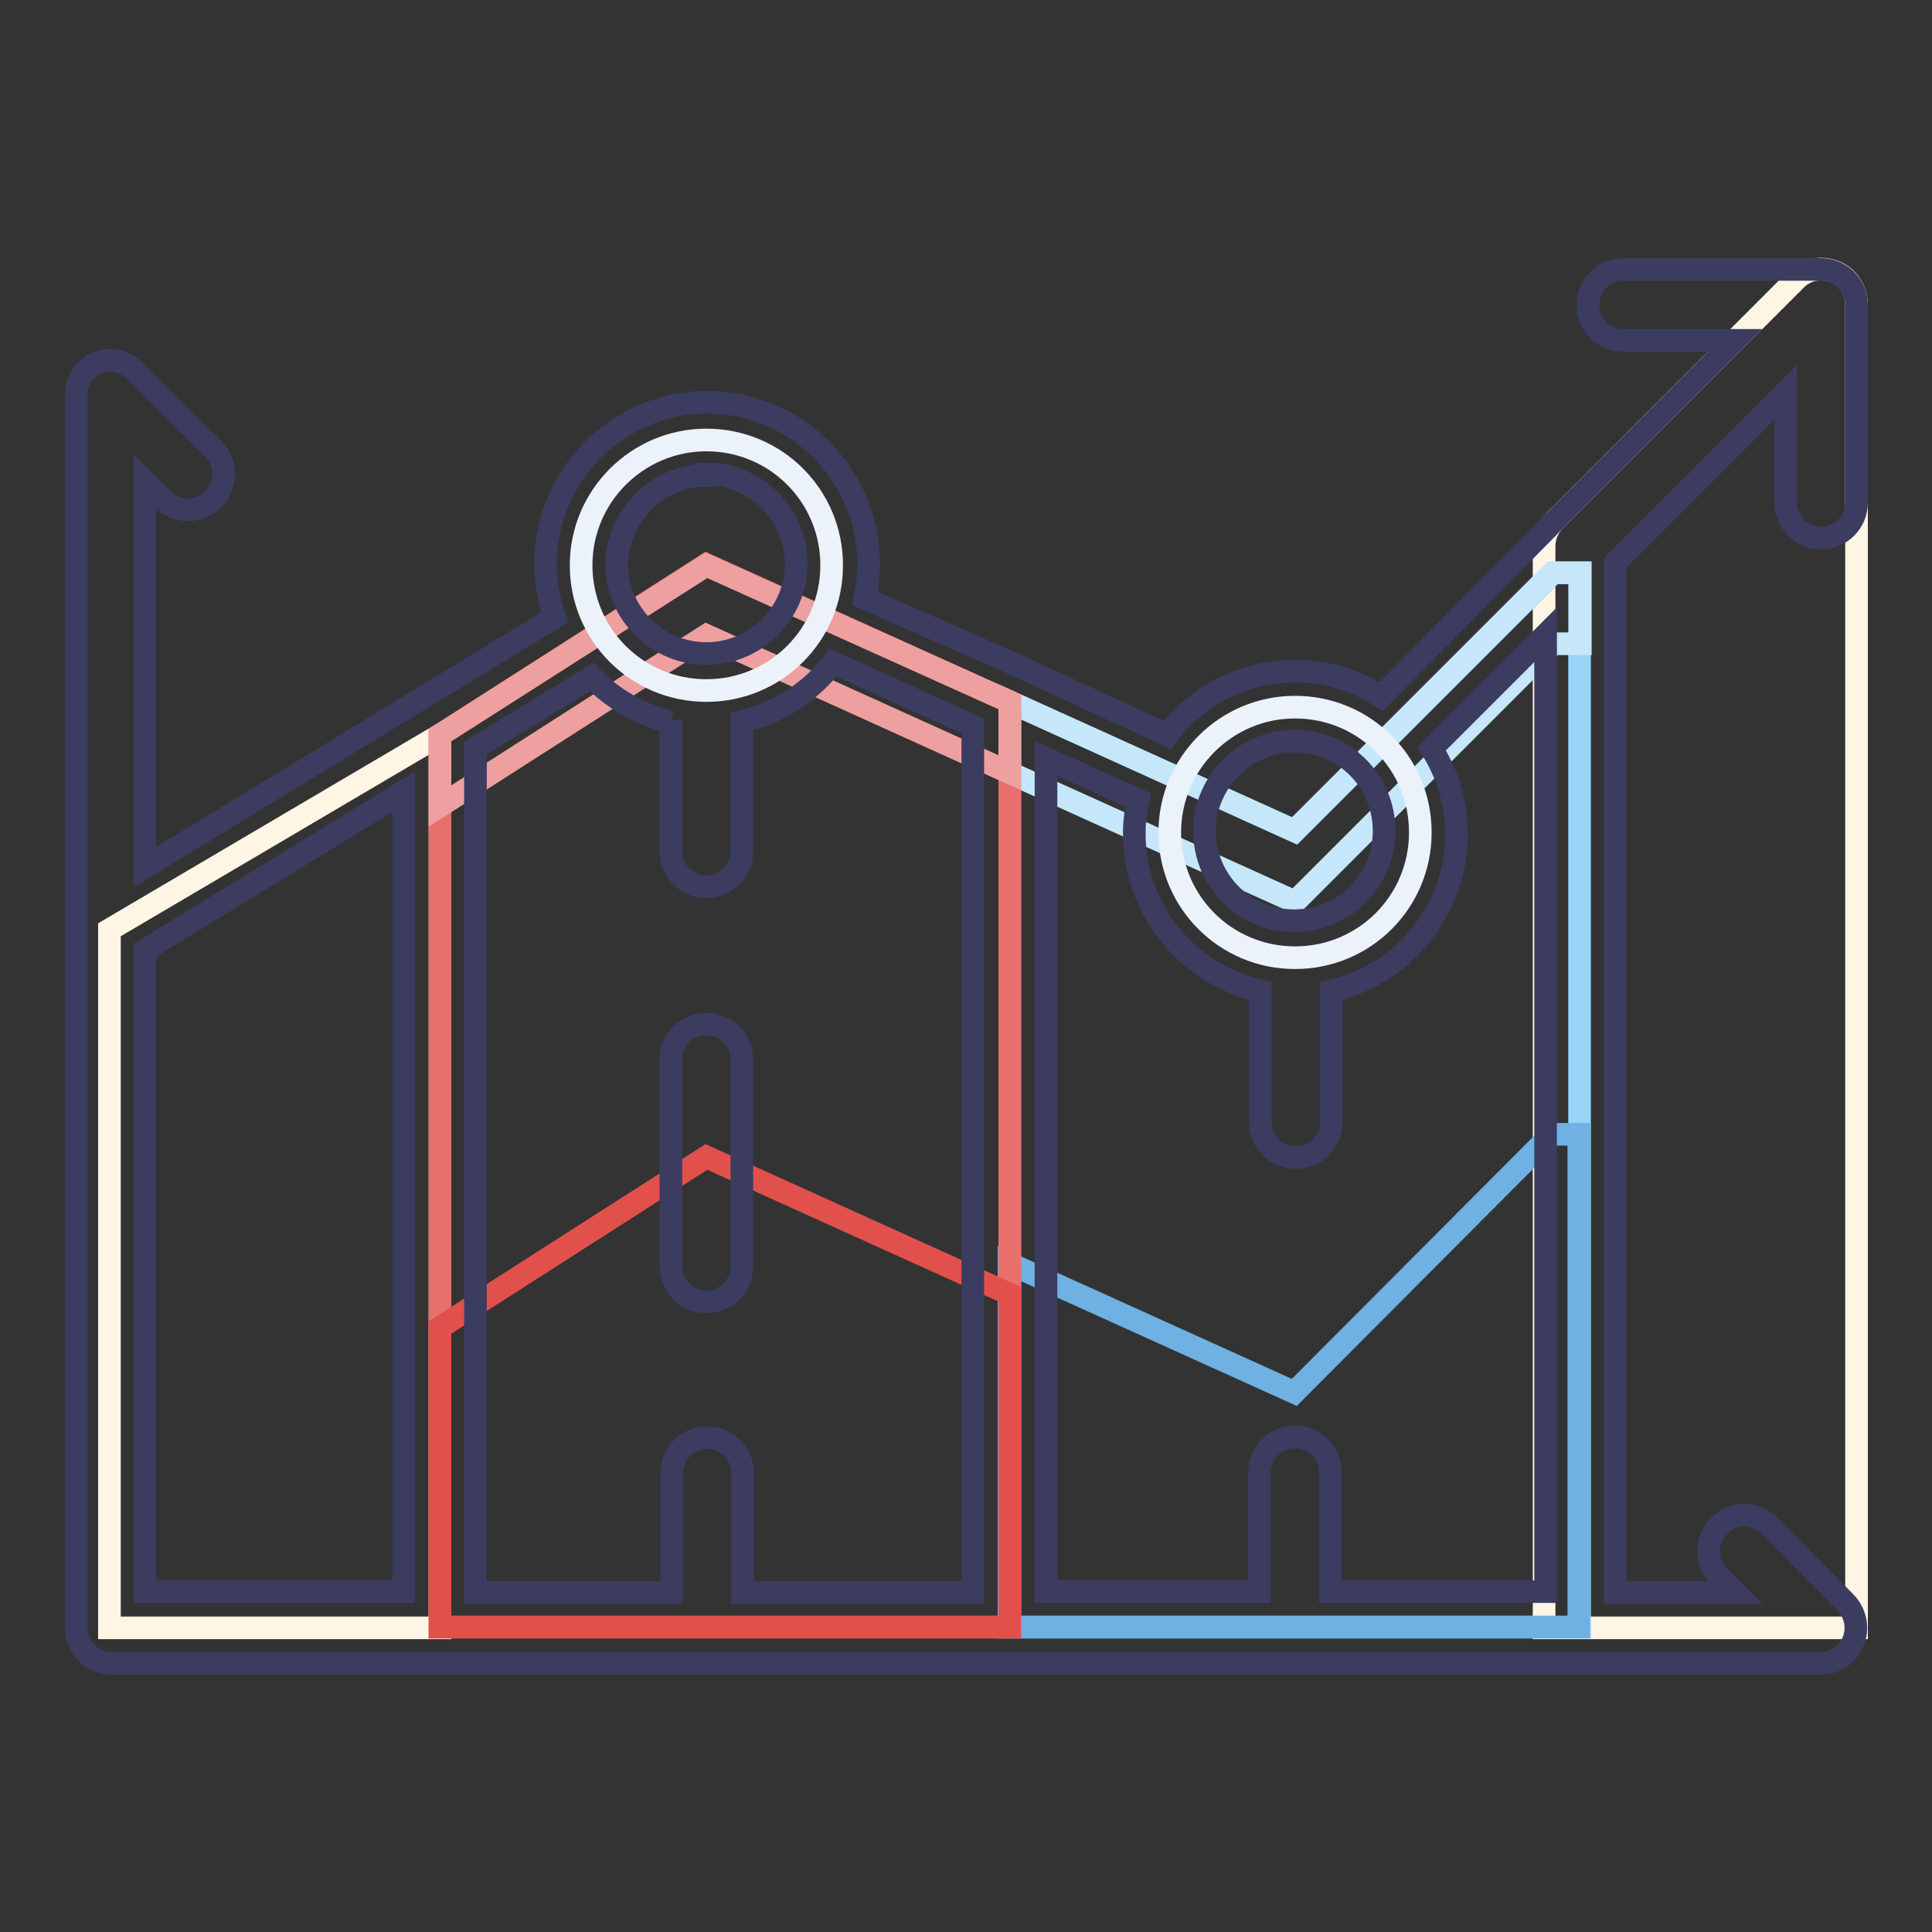
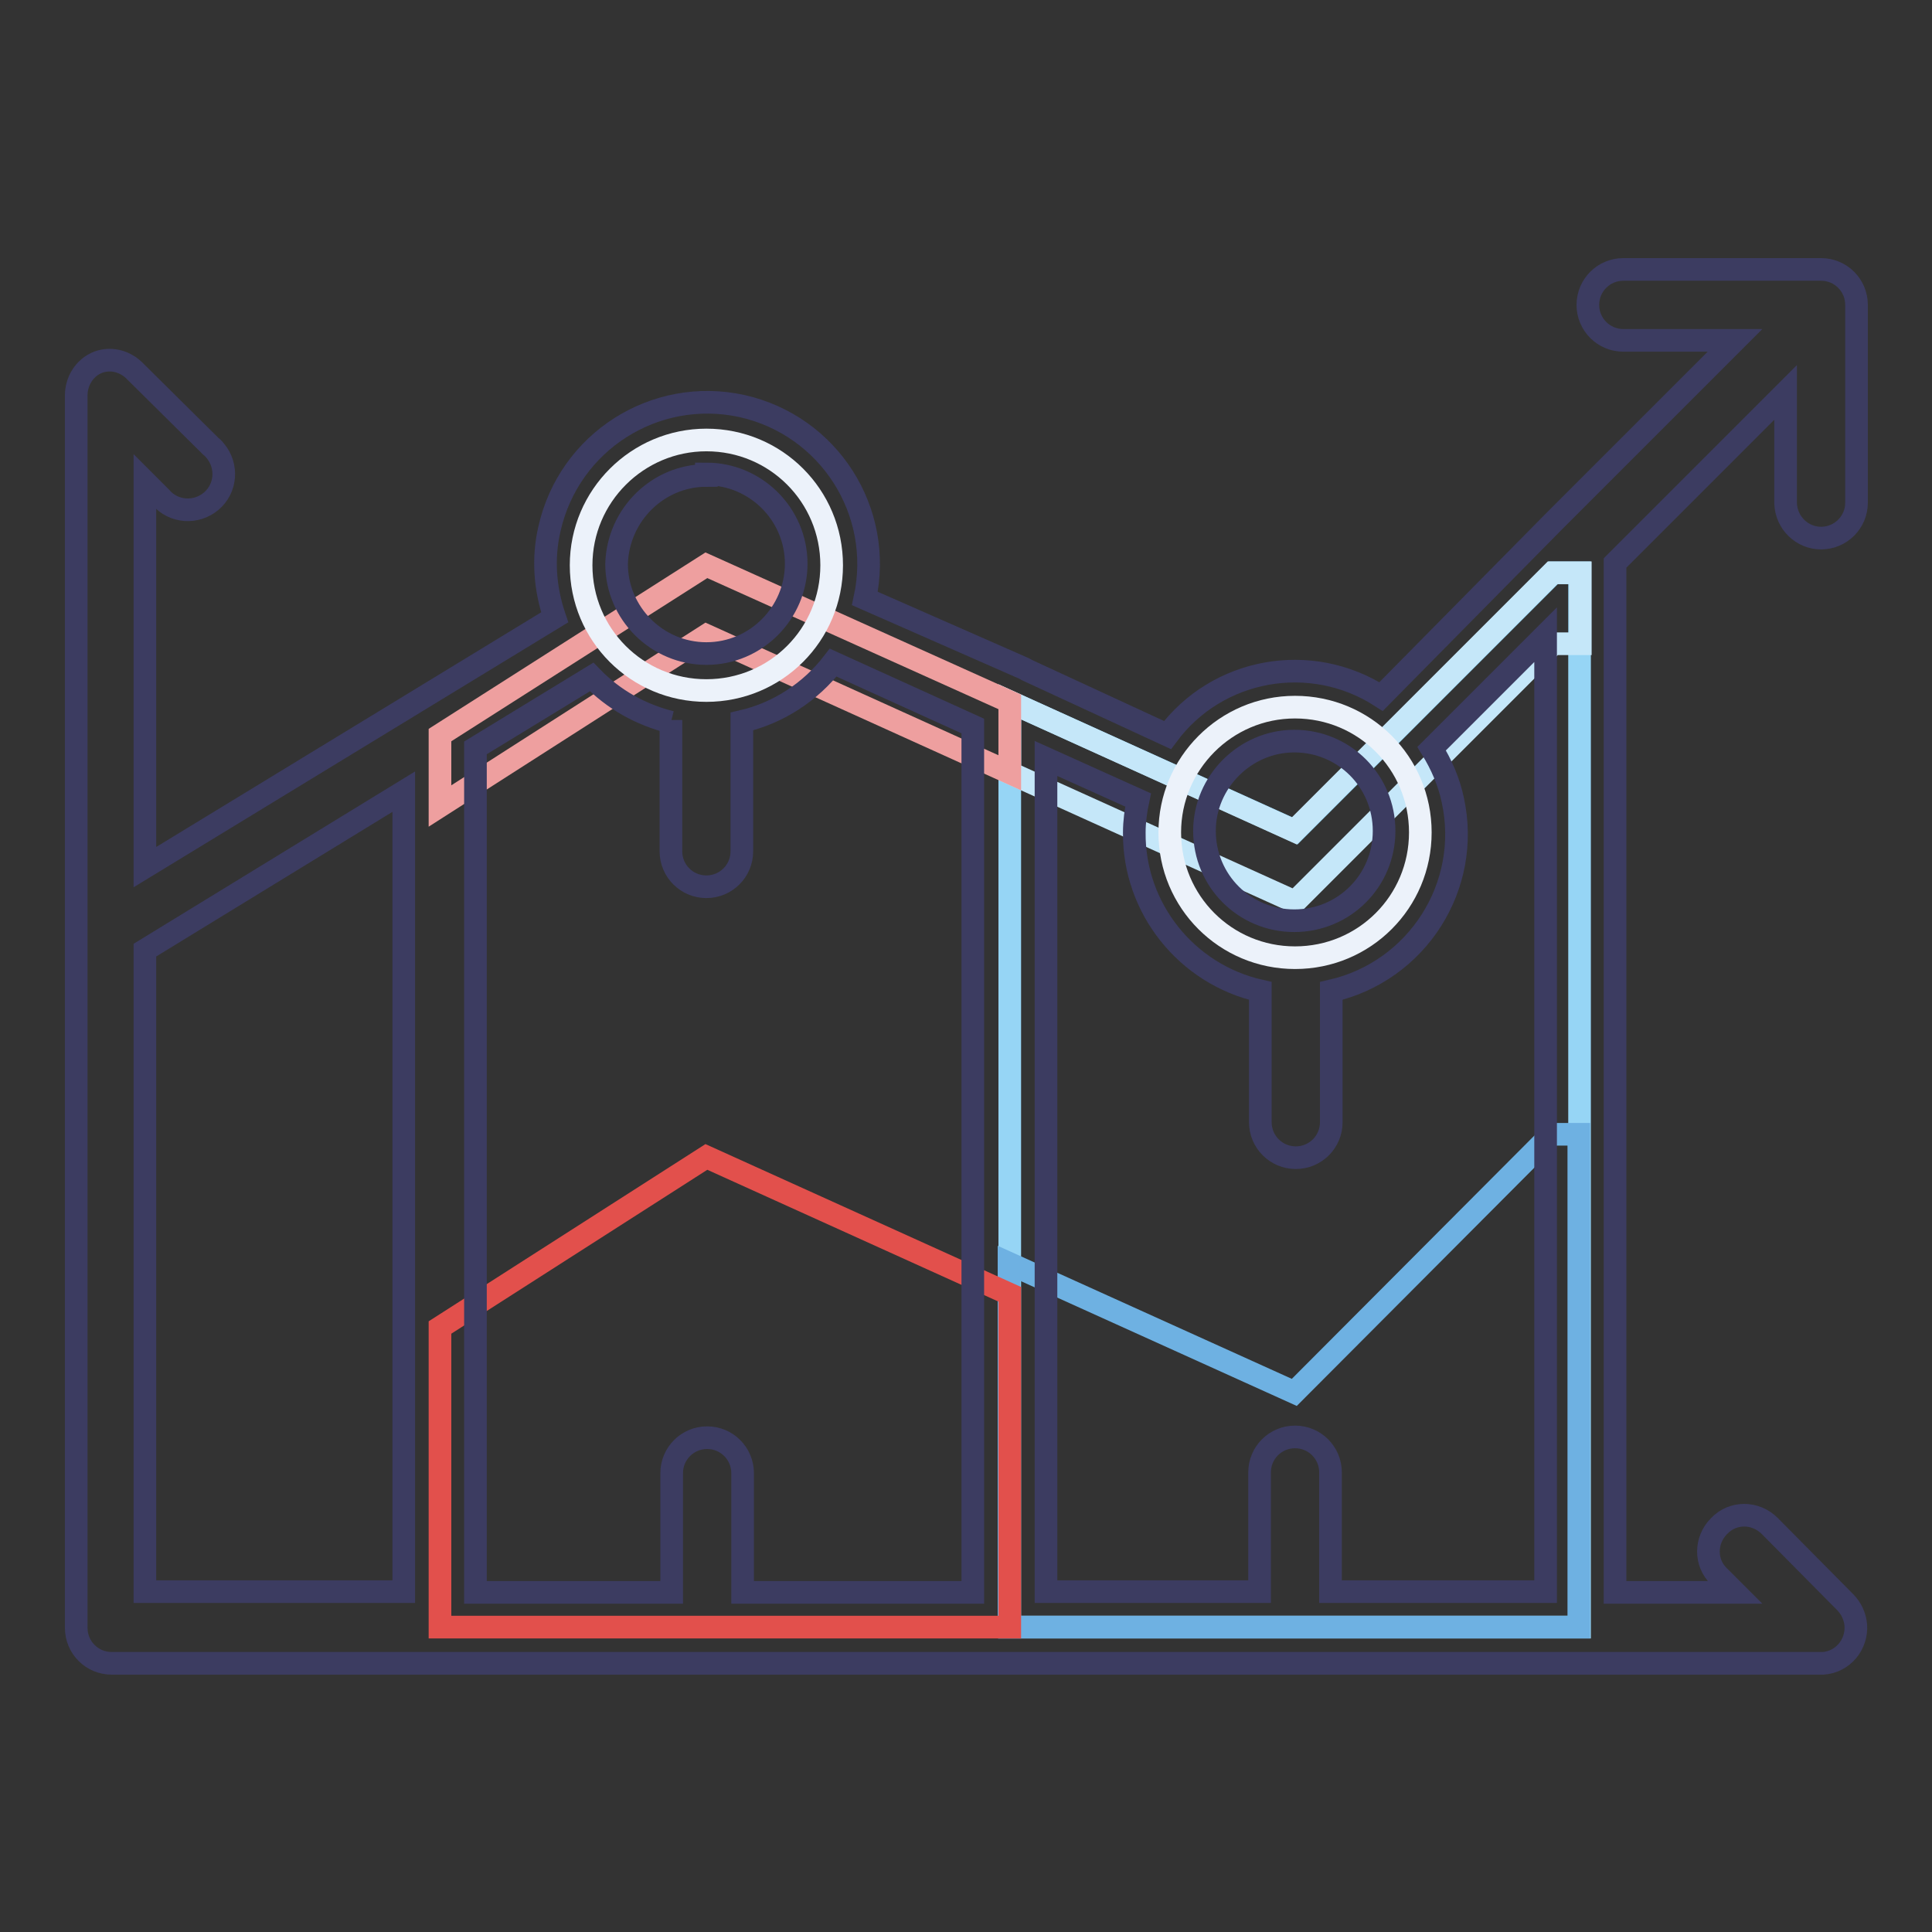
<svg xmlns="http://www.w3.org/2000/svg" version="1.1" x="0px" y="0px" viewBox="0 0 256 256" enable-background="new 0 0 256 256" xml:space="preserve">
  <rect x="0" y="0" width="256" height="256" fill="#333333" stroke="none" />
  <g>
-     <path stroke-width="3" fill-opacity="0" stroke="#fef5e5" d="M14.5,215.7h43.8V97.4l-43.8,25.8L14.5,215.7L14.5,215.7z M243.1,36c-1.8-0.7-3.8-0.3-5.1,1l-32,32 c-0.9,0.9-1.4,2.1-1.4,3.4v143.3H246V40.4C246,38.5,244.9,36.7,243.1,36L243.1,36z" />
    <path stroke-width="3" fill-opacity="0" stroke="#96d5f5" d="M209.3,75.9v139.7h-75.5V93l37.8,17.1l34.2-34.2H209.3L209.3,75.9z" />
    <path stroke-width="3" fill-opacity="0" stroke="#c5e7f9" d="M205.7,75.9l-34.2,34.2L133.8,93v9.4l37.8,17.1l34.2-34.2h3.6v-9.4H205.7L205.7,75.9z" />
    <path stroke-width="3" fill-opacity="0" stroke="#6eb1e2" d="M171.5,184.5l-37.8-17.1v48.2h75.5v-65.3h-3.6L171.5,184.5L171.5,184.5z" />
-     <path stroke-width="3" fill-opacity="0" stroke="#e96f6c" d="M133.8,93v122.6H58.3V97.4l35.3-22.6L133.8,93z" />
-     <path stroke-width="3" fill-opacity="0" stroke="#ee9f9f" d="M93.6,74.9L58.3,97.4v9.4l35.3-22.6l40.2,18.2V93L93.6,74.9z" />
+     <path stroke-width="3" fill-opacity="0" stroke="#ee9f9f" d="M93.6,74.9L58.3,97.4v9.4l35.3-22.6l40.2,18.2V93z" />
    <path stroke-width="3" fill-opacity="0" stroke="#e2504c" d="M58.3,175.9v39.7h75.5v-44.1l-40.2-18.2L58.3,175.9z" />
    <path stroke-width="3" fill-opacity="0" stroke="#ecf2fa" d="M77,74.9c0,9.2,7.4,16.6,16.6,16.6c9.2,0,16.6-7.4,16.6-16.6c0,0,0,0,0,0c0-9.2-7.4-16.6-16.6-16.6 C84.5,58.3,77,65.7,77,74.9C77,74.8,77,74.9,77,74.9z" />
    <path stroke-width="3" fill-opacity="0" stroke="#ecf2fa" d="M155,110.3c0,9.2,7.4,16.6,16.6,16.6c9.2,0,16.6-7.4,16.6-16.6c0,0,0,0,0,0c0-9.2-7.4-16.6-16.6-16.6 C162.4,93.7,155,101.2,155,110.3C155,110.3,155,110.3,155,110.3z" />
    <path stroke-width="3" fill-opacity="0" stroke="#3c3c61" d="M241.3,71.3c2.6,0,4.7-2.1,4.7-4.7V40.4c0-2.6-2.1-4.7-4.7-4.7h-26.2c-2.6,0-4.7,2.1-4.7,4.7 c0,2.6,2.1,4.7,4.7,4.7c0,0,0,0,0,0h14.8l-24,24L183,92.3c-9.3-6-21.7-3.8-28.3,5.1l-18.6-8.6c-0.3-0.2-0.6-0.3-0.8-0.4l-20.7-9.1 c2.5-11.5-4.7-22.9-16.3-25.5c-11.5-2.5-22.9,4.7-25.5,16.3c-0.9,3.9-0.6,7.9,0.7,11.7l-54.3,33.1V63.8l2.1,2.1 c1.7,2,4.7,2.2,6.7,0.5s2.2-4.7,0.5-6.7c-0.2-0.2-0.3-0.4-0.5-0.5L17.7,49c-1.3-1.2-3.1-1.6-4.7-1c-1.8,0.7-2.9,2.5-2.9,4.4v163.3 c0,2.6,2.1,4.7,4.7,4.7h226.8c2.6-0.2,4.5-2.5,4.3-5.1c-0.1-1.1-0.6-2.2-1.4-3l-10-10.1c-1.9-1.9-4.9-1.9-6.7,0 c-1.9,1.9-1.9,4.9,0,6.7l0,0l2.1,2.1H214V74.6L236.6,52v14.7C236.7,69.3,238.8,71.3,241.3,71.3z M171.5,98.2 c6.6,0,11.9,5.3,11.9,11.9c0,6.6-5.3,11.9-11.9,11.9c-6.6,0-11.9-5.3-11.9-11.9l0,0C159.6,103.6,165,98.2,171.5,98.2z M93.6,62.8 c6.5,0,11.9,5.3,11.9,11.9c0,6.5-5.3,11.9-11.9,11.9c-6.5,0-11.9-5.3-11.9-11.9C81.9,68.2,87.2,63,93.6,63V62.8z M88.9,95.4v17.4 c0,2.6,2.1,4.7,4.7,4.7c2.6,0,4.7-2.1,4.7-4.7V95.6c4.8-1.1,9.1-3.9,12.1-7.8l18.5,8.4v114.8H98.4v-15.8c0-2.6-2.1-4.7-4.7-4.7 c-2.6,0-4.7,2.1-4.7,4.7v15.8H63V99.1l15.4-9.4c2.9,3,6.5,5,10.5,6V95.4z M19.2,125.9l34.3-21v106H19.2V125.9z M204.6,210.9h-28.3 v-15.8c0-2.6-2.1-4.7-4.7-4.7s-4.7,2.1-4.7,4.7v15.8h-28.3V100.5l12.2,5.5c-0.3,1.4-0.5,2.9-0.5,4.3c-0.1,10,6.9,18.8,16.7,21v17.4 c0,2.6,2.1,4.7,4.7,4.7c2.6,0,4.7-2.1,4.7-4.7v-17.4c11.4-2.6,18.6-13.9,16.1-25.3c-0.5-2.4-1.5-4.7-2.8-6.8l15.1-15.1V210.9z" />
-     <path stroke-width="3" fill-opacity="0" stroke="#3c3c61" d="M93.6,172.5c2.6,0,4.7-2.1,4.7-4.7v-27.4c0-2.6-2.1-4.7-4.7-4.7c-2.6,0-4.7,2.1-4.7,4.7v27.4 C88.9,170.4,91,172.5,93.6,172.5z" />
  </g>
</svg>